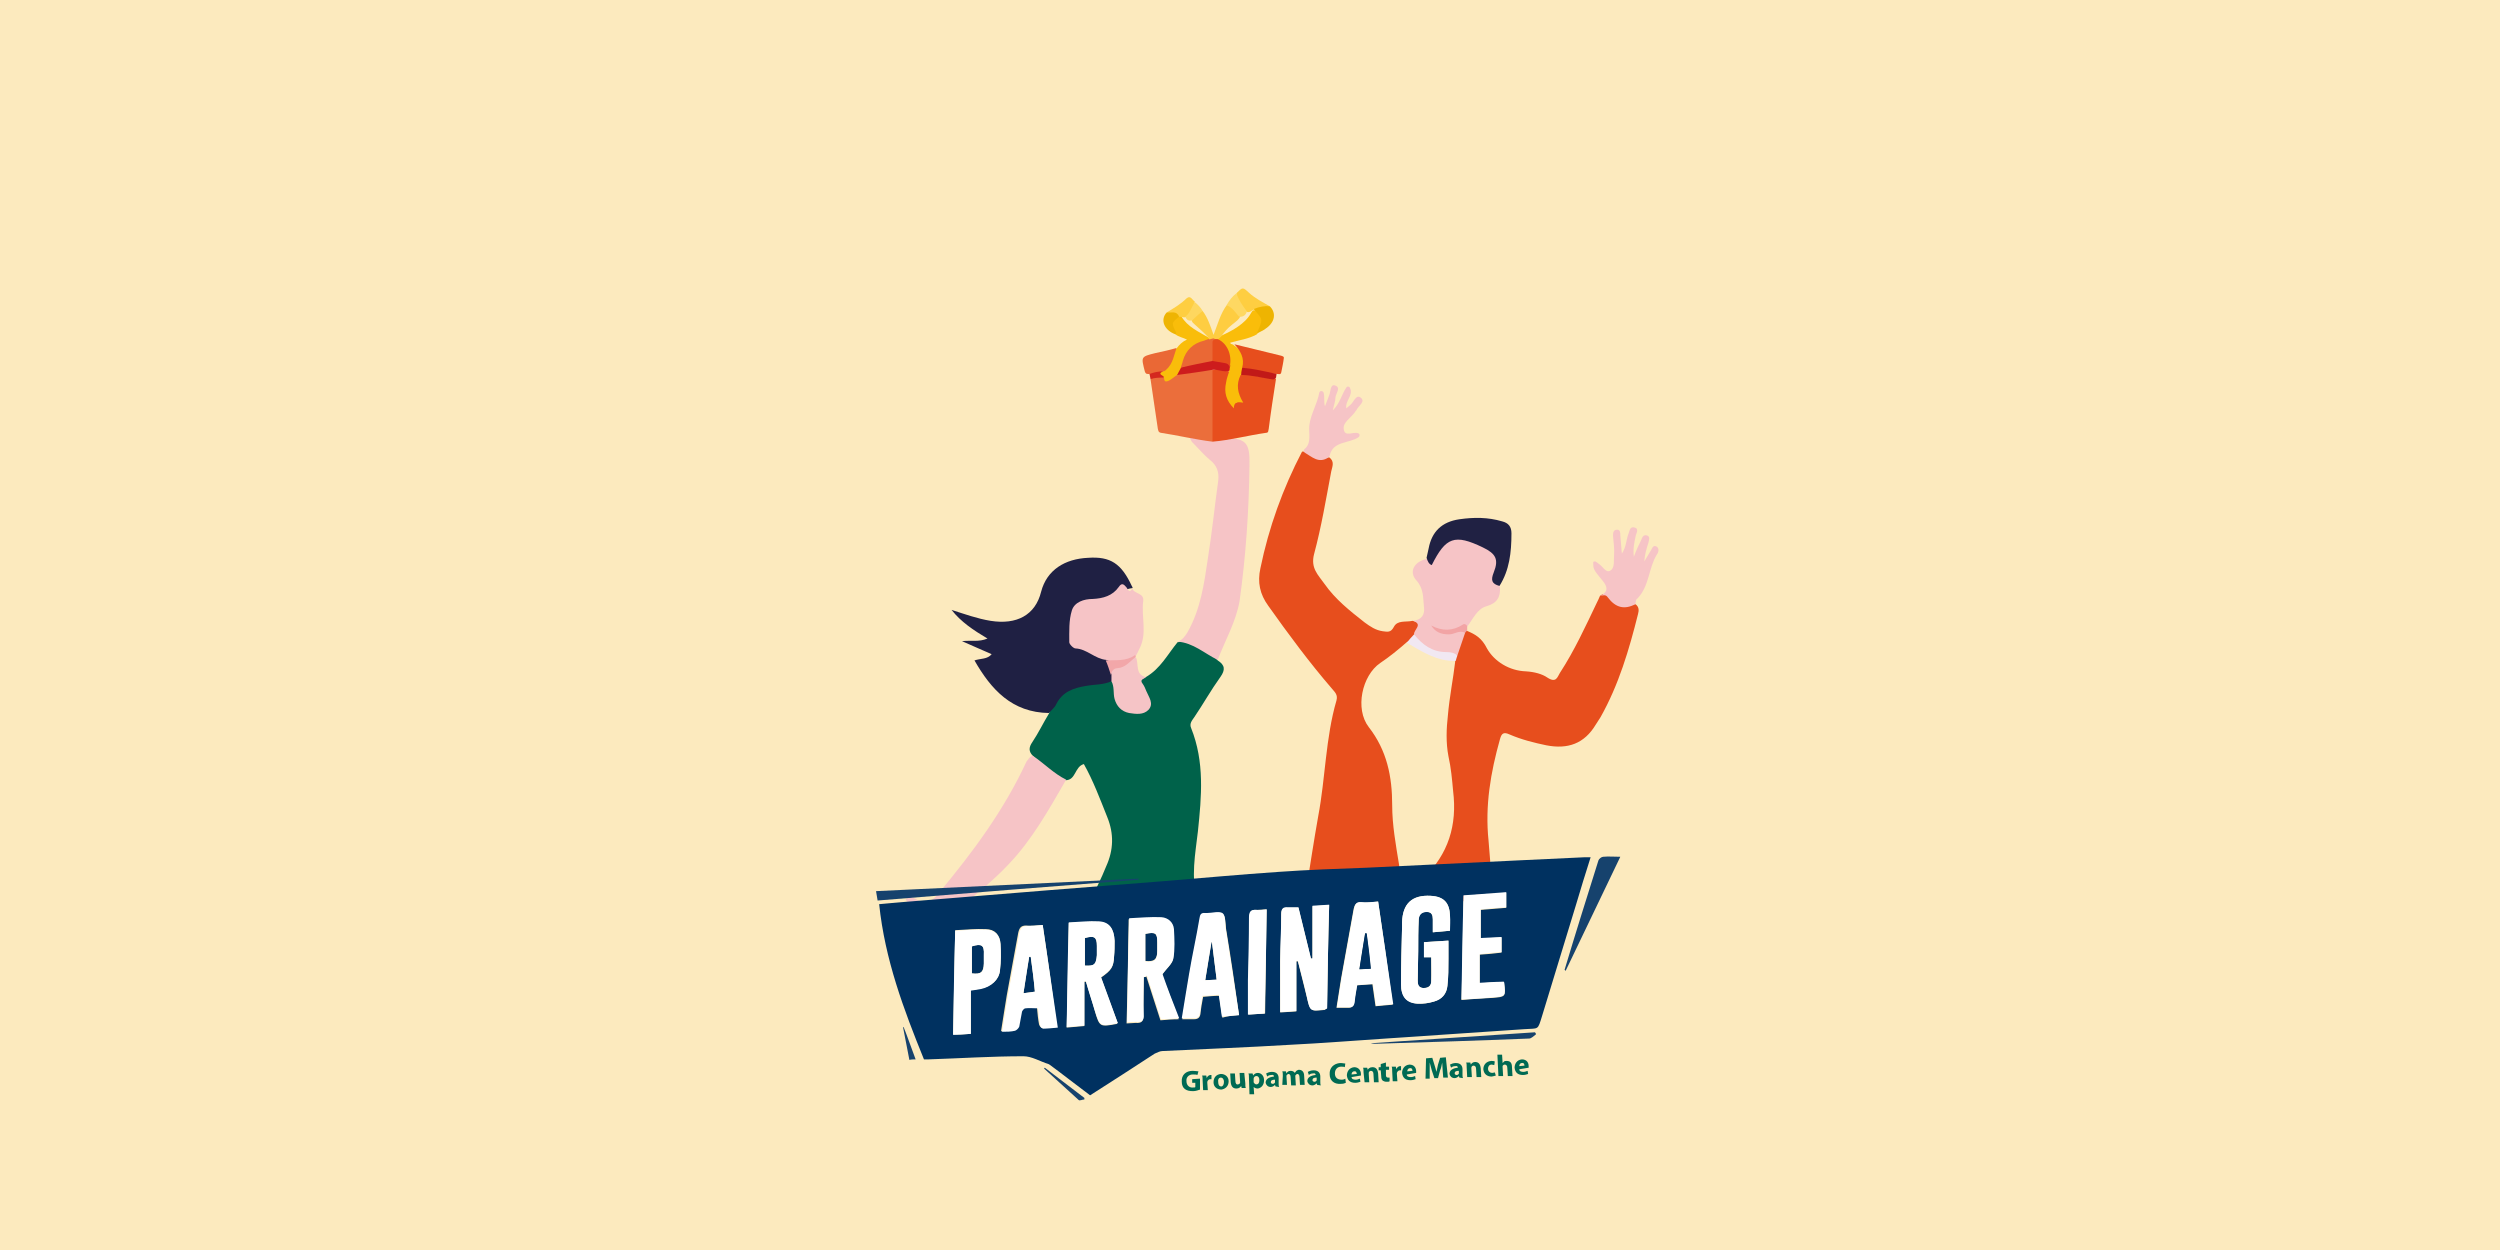
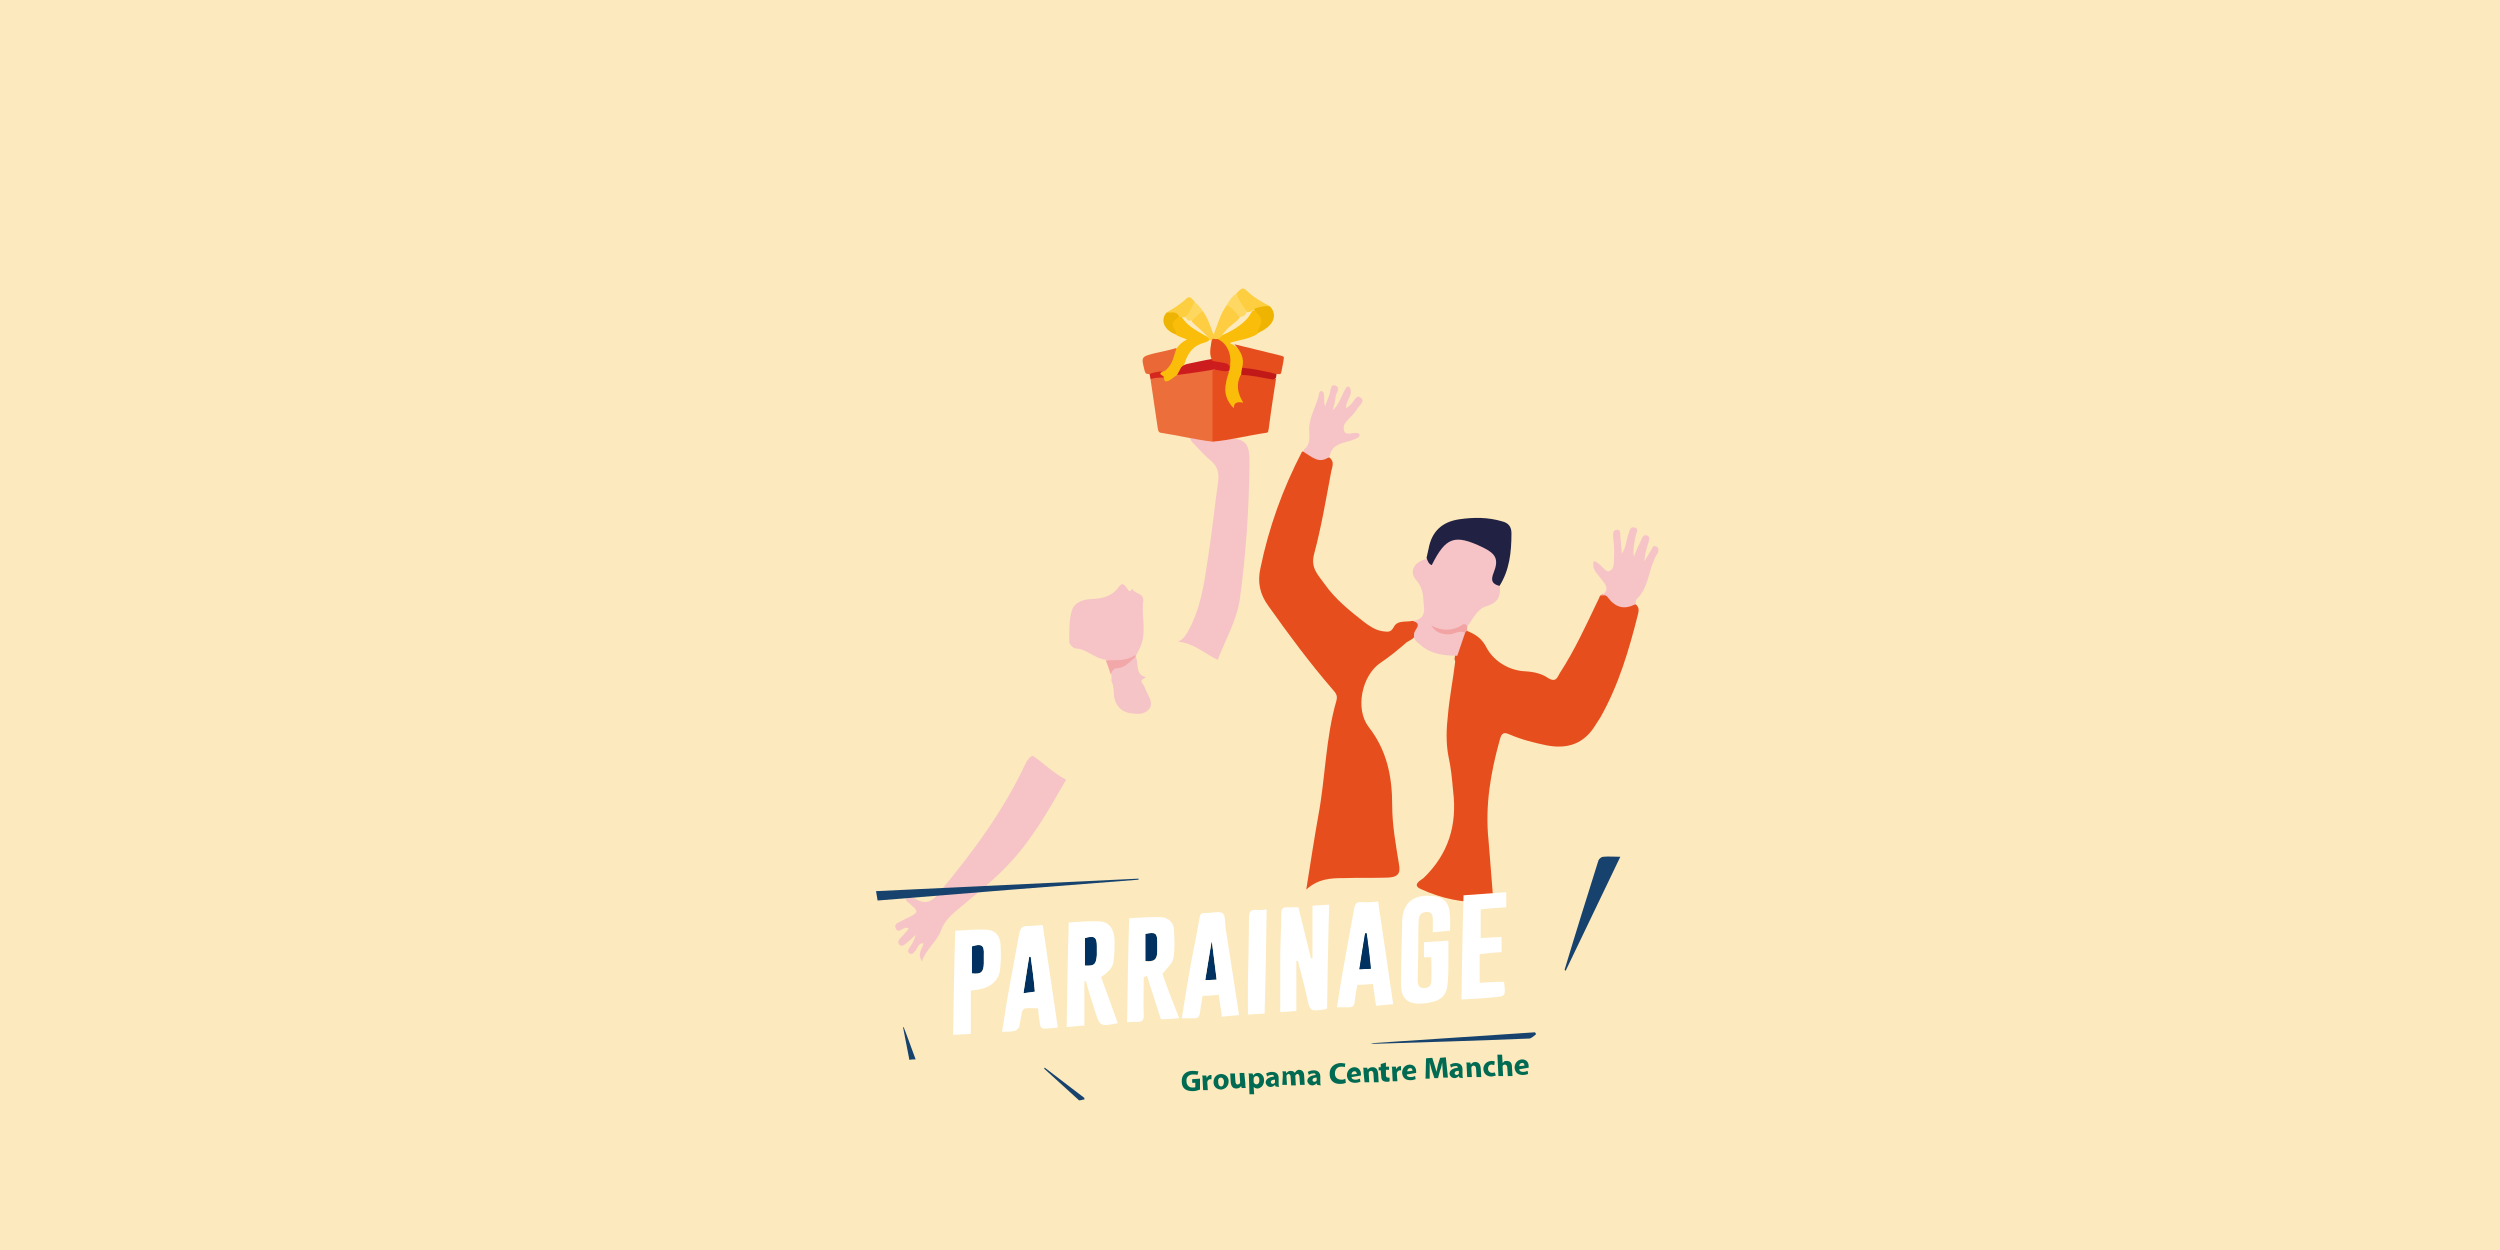
<svg xmlns="http://www.w3.org/2000/svg" xml:space="preserve" id="Calque_1" x="0" y="0" version="1.1" viewBox="0 0 480 240">
  <style>.st3{fill:#f6c4c6}.st6{fill:#e74e1d}.st14{fill:#ea6835}.st15{fill:#fece41}.st23{fill:#003160}.st24{fill:#16426d}.st25{fill:#fff}.st26{fill:#006a53}</style>
  <path d="M0 0h480v240H0z" style="fill:#fceabe" />
-   <path d="M198.3 145.1c-.8-.8-.8-1.6-.1-2.6 1.2-1.8 2.1-3.7 3.2-5.5 1-2.9 2.7-5.1 5.9-5.6 2-.3 4-.9 6.1-.7 1.1.7 1 1.8 1.2 2.9.2 1.5 1 2.6 2.6 2.8.9.2 1.9.2 2.6-.5.8-.8.1-1.7-.1-2.6-.3-1.1-2.1-2.4.3-3.3 2.8-1.6 4.2-4.4 6.1-6.7 3.3-.5 5.6 1.3 7.7 3.5 1.4.9 1.5 1.8.5 3.2-1.8 2.5-3.3 5.2-5 7.7-.4.6-1 1.2-.6 2.1 2.6 6.5 2 13.1 1.3 19.8-.5 4.4-1.4 8.8-.1 13.3.2.7.1 1-.7 1.1-5.5.8-11 1.6-16.5.1-3.2-.9-3.3-1.3-1.9-4.2.6-1.2 1.1-2.4 1.6-3.6 1.4-3.1 1.5-6.2.2-9.4-1.4-3.5-2.7-7-4.5-10.2-1.8.5-1.5 3.1-3.5 3.1-2.8-.6-4.6-2.6-6.3-4.7" style="fill:#00624a" />
-   <path d="M213.4 130.8c-1.5.7-3.3.6-4.9.9-2.4.4-4.5 1.1-5.7 3.5-.3.7-1 1.2-1.4 1.7-7.1-.1-11.1-4.5-14.3-10.1 1.2-.4 2.5-.2 3.3-1.2-1.8-.8-3.5-1.5-5.7-2.5 1.9-.2 3.2.2 4.9-.5-2.7-1.6-5.1-3.2-6.9-5.5 2.5.8 5 1.7 7.5 2.1 5 .8 8.6-1.1 9.7-5.6 1.1-4.2 4.6-6.3 9-6.5 4.3-.3 6.4 1.1 8.4 5.4.1.1.1.3.2.4-3.1.4-5.4 2.9-8.7 3-1.6 0-2.2 1.4-2.5 3.1-.7 3.3.2 5.4 3.7 6.2 1 .2 2 .8 2.9 1.4.8.8.9 1.9 1.1 3-.1.4-.2.9-.6 1.2" style="fill:#1f2043" />
  <path d="M233.8 126.7c-2.5-1.2-4.7-3.3-7.7-3.5.9-.3 1.4-1 1.9-1.8 2.5-4.4 3.2-9.3 3.9-14.1.8-5 1.3-10 2-15 .2-1.7-.3-3-1.6-4-1.1-.9-2.1-2.1-3.1-3.1-.7-.6-.9-1.4-.8-2.3 0-.4 0-.9.5-.9.2 0 .6.2.7.4.6 1.7 2.1 1.6 3.4 1.7h1.6c4.6 0 5.4.7 5.3 5.2-.1 8.8-.7 17.5-1.9 26.1-.7 4-2.8 7.6-4.2 11.3M198.3 145.1c2.2 1.5 4 3.4 6.4 4.6-3.3 5.7-6.5 11.5-11.1 16.3-3 3.2-6.5 5.9-9.8 8.7-1.3 1.1-2.5 2.2-3.1 3.9-.8 2.2-2.8 3.5-3.7 6-1-1.7.2-2.5.3-3.5-1 0-1.1.9-1.5 1.4-.3.3-.6.9-1.1.6-.7-.4-.2-.9.1-1.4.4-.6.8-1.3 1-2.2-.6.6-1.2 1.1-1.9 1.7-.4.3-.8.6-1.2.2-.4-.4-.2-.9.1-1.2.6-.6 1.1-1.2 1.7-1.9-.2-.1-.4-.2-.5-.2-.7 0-1.5 1.2-2 .2-.5-1.1.8-1.2 1.5-1.7.1-.1.3-.1.4-.2 2.7-1.3 2.6-1.3.4-3.2-.2-.1-.3-.3-.4-.5.7-.7 1.3-.4 1.9-.1 2 1.2 3.3.4 4.5-1.2 6.5-7.8 12.5-15.9 16.8-25.2.3-.3.5-.9 1.2-1.1M212.4 126.7c-2.2-.2-3.7-2.1-5.9-2.2-.4 0-1.2-.8-1.2-1.2 0-2-.1-4.2.5-6.1.5-1.6 2.3-2.2 4-2.2 2-.1 3.8-.6 5-2.3.6-.9 1-.5 1.5.1.2.2.5 1.3 1.1.2.4 1.1 2.3.8 2.1 2.4-.4 3 .8 6.2-.7 9.1-.2.5-.5 1-.7 1.4-1.7 1.7-3.6 1.8-5.7.8" class="st3" />
  <path d="M213.4 130.8v-1.3c-.4-1 .2-1.5 1-1.7 1.3-.3 2.4-1.2 3.7-1.6.6 1.3-.2 3.3 1.9 3.8-.3.4-1.3.4-.6 1.3.3.4.5.9.7 1.4.5 1.2 1.5 2.4.4 3.6-1 1-2.4.8-3.7.6-1.5-.3-2.4-1.3-2.8-2.7-.3-1.1 0-2.3-.6-3.4" style="fill:#f5c4c6" />
  <path d="M218 126.2c-1.1.8-1.9 2-3.5 2.1-.6 0-1.1.5-1.2 1.3-.3-.9-.6-1.9-1-2.8 1.9-.1 3.9.2 5.6-1 .2.1.2.2.1.4" style="fill:#f2a7a9" />
  <path d="M270.1 123.3c-1.6 1.4-3.3 2.8-5.1 4-3.5 2.4-4.9 8.8-2.2 12.3 3.5 4.5 4.5 9.5 4.5 15 0 3.8.7 7.6 1.3 11.3.4 2-.4 2.5-2.1 2.6-2.9.1-5.7 0-8.6.1-2.4 0-4.8.1-7.1 2.2.8-5 1.5-9.6 2.3-14.1 1.4-7.4 1.4-15 3.5-22.2.3-1.1-.3-1.6-.8-2.2-4.4-5.1-8.4-10.5-12.3-16-1.6-2.2-2.1-4.5-1.5-7.2 1.6-7.8 4.3-15.3 8-22.4 1.8 0 3.4 1.4 5.2 1.1 1.1.8.6 1.8.4 2.7-1 5.3-1.9 10.7-3.3 15.9-.7 2.7.8 4 2 5.7 2.1 3 4.9 5.2 7.7 7.4 1.1.8 2.1 1.5 3.5 1.7.9.1 1.5.3 2.1-.8.7-1.4 2.3-.9 3.6-1.2 2.2.4 1.1 1.6.6 2.7-.3.7-1 1-1.7 1.4M314 116c.7.5.7 1.2.5 1.9-1.7 6.8-3.7 13.6-7.2 19.8-.3.5-.6.9-.9 1.4-2.2 3.7-5.4 4.8-9.5 4-2.4-.5-4.8-1.1-7.1-2.1-1.1-.5-1.5-.2-1.8.9-1.8 6.4-2.9 12.8-2.2 19.5.3 3.3.5 6.6.8 10 .1 1.1-.2 1.8-1.4 1.8-4.3.2-8.5-.7-12.4-2.5-1.8-.8 0-1.7.5-2.1 4.8-4.6 6.5-10.2 5.7-16.7-.2-2.2-.4-4.5-.9-6.7-.5-2.6-.4-5.3-.1-7.9.3-3.5 1-6.9 1.4-10.3-.2-.4-.1-.8 0-1.2.4-1.4.8-2.8 1.5-4.1.2-.3.4-.5.7-.6 1.7.7 2.9 1.4 3.9 3.4 1.4 2.5 4.3 4.3 7.5 4.4 1.6.1 3.1.5 4.1 1.2 1.7 1.1 1.9-.1 2.4-.9 2.8-4.3 4.9-8.9 7.1-13.5.2-.4.4-.8.6-1.3.5-.4 1.1-.5 1.5-.1 1.4 1.7 3.4 1.7 5.3 1.7" class="st6" />
  <path d="M281.3 121.5c-.5 1.5-1 2.9-1.5 4.4-2.6 0-5.1-.3-7.1-2.1-.6-.5-1.4-1-1.2-2-.1-.9 1.8-1.9-.2-2.6 1.7-.2 2.3-1.2 2.1-2.7-.2-1.7 0-3.4-1.4-5-1.6-1.7-.5-3.7 2-4.2 1 .5 1.1-.2 1.4-.8 1.6-3 2.8-3.6 6.2-2.8 1.2.3 2.4.7 3.5 1.2 2.4 1.2 3.1 2.4 2.4 5-.3 1.1-.1 1.9.5 2.8.1 1.9-.5 3.1-2.6 3.7-1.8.5-2.6 2.5-3.7 3.9-3 1.4-3.6 1.5-5.9.7 1.4.8 2.8.5 4.3.2.4-.3 1.1-.7 1.2.3M314 116c-2.1 1.1-3.8.7-5.3-1.3-.4-.6-.9-.4-1.4-.3 1.5-.8 1.4-1.7.4-2.9-1.8-2.2-1.8-2.2-1.8-3.6.4-.3.7.1 1 .3.8.5 1.4 1.8 2.2 1.4 1-.5.7-1.9.8-3 .1-1.2-.1-2.5-.2-3.7 0-.5 0-1.2.8-1.2.6 0 .6.6.6 1.1.1 1.1.2 2.2.3 3.5.9-1.4.8-2.7 1.3-3.9.2-.6.3-1.4 1.2-1.1.7.2.4.9.2 1.4-.3 1.3-.6 2.7-.4 4.2.4-1.1.9-2.2 1.4-3.2.2-.5.4-1.1 1.1-.9.7.2.4.9.3 1.4-.4 1.2-.7 2.3-.8 3.6.4-.7.8-1.3 1.2-2 .3-.4.4-1.2 1.1-.9.6.3.5 1.1.1 1.6-1.6 2.6-1.4 6-3.7 8.4-.4.2-.3.7-.4 1.1" class="st3" />
  <path d="M287.9 112.5c-1.5-.4-1.7-1.1-1.1-2.6 1-2.5.4-3.6-2.1-4.8-5.4-2.6-7.1-2-9.8 3.4-.6-.2-.8-.8-1-1.4.1-.6.3-1.2.4-1.8.6-3.2 2.5-5.1 5.9-5.6 2.8-.4 5.5-.4 8.2.4 1.2.3 1.8 1 1.8 2.3 0 3.7-.4 7.1-2.3 10.1" style="fill:#202143" />
  <path d="M255.1 87.8c-1.9 1.3-3.2-.1-4.6-.9-.2-.1-.3-.5 0-.7 1.4-1.2.7-3.1.9-4.6.3-2.2 1.5-4 1.9-6.2.1-.4.6-.4.8-.1.3.9 0 1.8.3 2.7.3-.7.5-1.4.8-2.1.3-.7.2-2.2 1.1-1.9 1.3.4.1 1.6.1 2.4 0 .7-.3 1.3-.5 2.4 1.4-1.4 1.7-3.1 2.6-4.4.2-.3.6-.2.7.1.7 1.4-1 2.5-.7 3.9.3-.3.5-.4.7-.6.7-.5 1.1-2.1 2-1.5 1.1.8-.4 1.6-.8 2.5-.1.1-.2.2-.3.4-.8 1.1-2.3 1.9-2.1 3.2.2 1.6 1.8.4 2.8.8.3.1.3.5.1.7-1.8 1.3-5 .7-5.6 3.6-.1.1-.1.2-.2.3" class="st3" />
-   <path d="M271.5 121.8c1.6 2 3.5 3.4 6.2 3.4.7 0 1.6.1 2.1.7-.1.3-.2.6-.3 1-3.6.1-6.5-1.8-9.4-3.5.5-.6.9-1.1 1.4-1.6" style="fill:#f1e8f2" />
  <path d="M281.3 121.5c-1.1-.6-2 .3-3.1.3-1.5 0-2.6-.4-3.4-1.7 2.1 1.1 4.1 1.1 6.1-.2.3-.2.6 0 .8.3v.9c-.2.1-.3.3-.4.4" style="fill:#f2a4a5" />
  <path d="M232.8 84.8c-3.3-.4-6.6-1.2-9.9-1.7-.5-.1-.5-.4-.6-.8-.5-3.2-.9-6.3-1.4-9.5.7-.8 1.6-.6 2.4-.4.6.5 1.1.5 1.7 0 .3-.3.7-.5 1.1-.7 1.9-.4 3.8-.6 5.8-.9.4-.1.8-.1 1.1.4.3.5.2 1.1.2 1.7v10c0 .6.1 1.3-.4 1.9" style="fill:#eb6e3b" />
  <path d="M232.8 84.8V71.1c1.1-.5 2.1 0 3.2.2.4.7 0 1.3-.2 1.9-.3 1.4-.3 2.7.4 3.9.1.2.3.9.7.4.3-.4 1.4-.1.9-1.2-.6-1.2-.5-2.4-.1-3.7.1-.3.3-.6.6-.7 1-.2 2 .1 3 .3 1.2.2 2.5.4 3.7.5-.5 3.2-1 6.4-1.4 9.6-.1.3 0 .8-.5.8-3.5.5-6.8 1.4-10.3 1.7" class="st6" />
  <path d="M238.2 72c-.9 1.8-.6 3.5.5 5.3-.9-.1-1.8-.3-1.8 1.1-1.5-1.5-1.9-3.1-1.5-4.9.1-.8.4-1.5.6-2.2-.1-.1-.2-.3-.1-.5.4-2.2-.1-4.2-2.1-5.5-.1-.4.2-.5.4-.7 1.2-.6 2.4-1.1 3.5-1.9 1-.7 1.9-1.5 2.5-2.6.2-.3.3-.6.7-.5 2.1 1.2 2.2 2.4.4 4.6-1.6.9-3.4 1.1-5.1 1.6.1.4.5.2.7.5 1.7 1.1 2.3 2.4 1.8 4.5 0 .3-.1.8-.5 1.2" style="fill:#fabd0a" />
  <path d="M226 72c-.5.3-1 .8-1.6 1.1-.7.3-.9.1-.9-.6-1.3-.6-1.3-.6-.3-1.4.9-.5 1.5-1.3 1.8-2.3.2-.7.4-1.4.9-1.9.5-.7 1.1-1.3 2-1.7-.8-.4-1.6-.5-2.2-1-1.2-1.9-1-2.6.7-3.5h.4c1.2 2.1 3.4 3 5.4 4.2v.3c-.2.4-.7.5-1 .6-2 .5-3.1 1.9-3.7 3.8-.1.3-.2.7-.4 1-.4.5-.6 1.1-1.1 1.4" style="fill:#f9bd0a" />
  <path d="M238.5 70.6c.5-1.8-.3-3.2-1.5-4.5 3 .7 6 1.5 9 2.2.2.1.5.1.5.4-.1.9-.3 1.8-.5 2.8-.1.5-.5.3-.8.3-2.4 0-4.6-.4-6.7-1.2" class="st6" />
  <path d="M232.1 65.1v-.2c-.8-.9-1.7-1.7-2.6-2.5-.3-.3-.7-.5-.7-1 .6-.7 1.1-1.6 2.1-1.7 1 1.3 1.5 2.9 2.1 4.6.8-2 1.3-4.1 2.6-5.8.7-.4 1 .2 1.3.5.5.5 1.1.9 1.3 1.6-.3.8-1 1.2-1.6 1.7-.9.7-1.6 1.5-2.2 2.4-.2.1-.3.3-.5.4-.1.2-.3.2-.4.2-.6-.1-1.1.2-1.4-.2" style="fill:#fecd41" />
  <path d="M225.9 66.8c-.5 1.4-.7 3-1.9 4.1-.2.2-.4.4-.7.4-.8.2-1.6.9-2.6.5-.4 0-.7.1-.9-.5-.7-2.8-.8-2.8 2-3.5 1.4-.3 2.8-.6 4.1-1" class="st14" />
  <path d="M237.4 56.3c1.2-1.2 1.2-1.2 2.4-.1 1.2 1.1 2.6 1.8 4 2.6-.9.5-1.9.5-2.8.6-.6 0-.9.7-1.6.5-1.1-.9-2-2-2-3.6" class="st15" />
  <path d="M240.8 59.3c1-.4 2-.6 3-.5 1.3 1.3 1 3.1-.8 4.3-.5.4-1.1.6-1.6.9v-.2c1.1-2.5 1.1-2.5-.6-4.3z" style="fill:#eeb401" />
  <path d="M238.5 70.6c2.2.2 4.4.7 6.6 1.2 0 .2-.1.5-.1.7-.3.4-.5.4-1 .3-1.9-.3-3.8-.8-5.7-.8 0-.5.1-.9.2-1.4" style="fill:#c11918" />
  <path d="M226.6 60.8h-.2c-.8-.4-1.7-.2-2.4-.8 1.3-.8 2.7-1.6 3.8-2.7.8-.7 1.1.3 1.6.6-.1 1.2-.7 2.1-1.6 2.9-.4.3-.8 0-1.2 0" class="st15" />
  <path d="M224 60c.9.1 1.9-.4 2.4.8-1.5 1.2-1.5 1.2-.6 3 .1.2 0 .3-.1.4-2.2-.8-3-2.8-1.7-4.2" style="fill:#eeb403" />
  <path d="M237.4 56.3c.4 1.3 1.2 2.4 2 3.5-.2.7-.7 1.1-1.5 1-.7-.8-1.3-1.8-2.4-2.2.5-.9 1.1-1.7 1.9-2.3" style="fill:#fed862" />
  <path d="M227.6 60.8c.9-.7 1.2-1.9 1.8-2.8.6.5 1.1 1 1.5 1.7-.7.6-1.4 1.2-2 1.8-.7.2-1.1-.1-1.3-.7" style="fill:#fed75f" />
  <path d="M220.7 71.8c.8-.3 1.7-.5 2.6-.5-1.3.6.3.8.2 1.2-.9 0-1.8 0-2.6.3-.1-.4-.1-.7-.2-1" style="fill:#d4281f" />
  <path d="M226 72c.3-.5.5-1 .8-1.5.4-.4.9-.6 1.5-.7 1.6-.3 3.1-.7 4.6-.9.8 0 1.5.2 2.3.4.8.2 1.2.6.9 1.4 0 .2 0 .3-.1.5-1.1.3-2.1-.3-3.2-.2-2.3.4-4.6.7-6.8 1" style="fill:#cd1c1d" />
  <path d="M236 70.8c.1-.7-.2-1-.9-1.1-.8-.1-1.6-.3-2.3-.4-.7-1.2-.4-2.4-.2-3.7 0-.3.2-.7.7-.5h.5c2 .9 2.9 3.4 2.2 5.7" class="st6" />
-   <path d="M233.3 65.2c-.6.1-.5.5-.5.9v3.2c-2 .4-4.1.8-6.1 1.3.1-.4.3-.8.4-1.3.6-2.1 2-3.4 4.1-3.9.3-.1.5-.2.8-.3.5.2.9-.4 1.3.1" class="st14" />
-   <path d="M209.3 210.3c-2.7-2-5.2-4-7.8-5.9-.1 0-.1-.1-.2-.1-1.6-.5-3.2-1.5-4.8-1.5-6.1 0-12.1.4-18.2.6h-.9c-3.9-9.6-7.5-19.2-8.6-29.8 1.4-.1 3-.3 4.5-.4 9.4-.8 18.9-1.5 28.3-2.3 7.2-.6 14.4-1.1 21.6-1.7 7.4-.6 14.9-1.3 22.3-1.8 5.6-.4 11.3-.6 16.9-.8 9.7-.5 19.4-.9 29-1.4 4.2-.2 8.5-.4 12.7-.6h1.3c-1 3.1-1.9 6.1-2.8 9.1-2.2 7.1-4.3 14.2-6.5 21.3-.9 2.9-.6 2.4-3.4 2.6-8.9.6-17.7 1.2-26.6 1.8-6.1.4-12.3.9-18.4 1.2-8.2.5-16.4.8-24.5 1.2-.5 0-1 .3-1.5.5-4.1 2.7-8.2 5.3-12.4 8m45.5-16.7c.1-6.5.2-13.1.4-19.8-1.1.1-2 .1-3.2.2v10.1h-.3c-.8-3.3-1.6-6.6-2.4-9.8h-2c-1-.1-1.3.3-1.3 1.3 0 3-.1 5.9-.2 8.9v9.9c.9-.1 1.9-.1 3.1-.2v-9.6h.3c.6 2.3 1.1 4.5 1.7 6.8.7 2.8.6 2.8 3.5 2.5.1-.2.2-.2.4-.3m-35.2-6c.2 0 .3 0 .5-.1l2.7 8.4c1.2-.1 2.3-.2 3.5-.2-1.1-3-2.2-6-3.2-8.5.8-1.2 1.9-2 2.1-3 .3-1.8.2-3.7.1-5.6-.1-1.3-1.1-2.3-2.4-2.3-2-.1-4.1.1-6.2.2-.1 6.8-.2 13.3-.4 20 .7 0 1.2-.1 1.7-.1 1.2.1 1.6-.3 1.5-1.5 0-2.5.1-4.9.1-7.3m-5 8.8c-1.1-2.9-2.2-5.9-3.2-8.7 2-1.4 2.4-2 2.5-4 .1-1 .1-2 .1-3-.1-2.3-1-3.6-3-3.7-1.9-.1-3.8.1-5.8.2-.1 6.8-.2 13.4-.4 20.1 1.2-.1 2.2-.2 3.4-.3v-8.5h.3c.6 1.9 1.2 3.7 1.7 5.6.9 3.1 1 3.1 4.2 2.5zm63.8-17.7v-2.9c-.1-2.5-1.2-3.6-3.7-3.8-3.6-.2-5.4 1.5-5.5 5.1v.8c-.1 3.7-.2 7.4-.2 11.1 0 2.3 1.1 3.6 3.2 3.7 1 .1 2.1-.1 3.1-.4 1.5-.4 2.5-1.5 2.6-3 .2-1.7.2-3.4.2-5.2v-3.5c-1.6.1-3.1.2-4.7.3v2.9h1.4v4.6c0 1-.7 1.3-1.6 1.3-1-.1-1-.8-1-1.5 0-1.9.1-3.8.1-5.6 0-2 0-4.1.1-6.1 0-1 .6-1.5 1.6-1.4.9 0 1.1.7 1.1 1.4v2.5c1.2-.1 2.2-.2 3.3-.3m-13.8-5.6c-1.2.1-2.3.3-3.3.2-1 0-1.2.4-1.4 1.2-.8 4.4-1.6 8.8-2.4 13.3l-.9 5.7h2.3c.7 0 1-.3 1.1-1 .1-1.1.4-2.2.5-3.3 1-.1 2-.2 3-.2l.6 4.2c1.1-.1 2.1-.2 3.3-.3-.9-6.7-1.8-13.2-2.8-19.8m-26.7 21.8c-.8-5.7-1.6-11.2-2.5-16.6-.1-1-.1-2.4-.6-2.8-.7-.5-2-.1-3 0h-.3c-.8-.1-1 .3-1.1 1-.6 3.6-1.4 7.1-2 10.7-.5 2.8-.9 5.7-1.4 8.5h2.2c.8 0 1.2-.3 1.3-1.1.1-1.1.3-2.1.5-3.2 1.1-.1 2-.2 3.1-.2.2 1.4.4 2.7.6 4.2.9-.3 2-.4 3.2-.5m-37.7-17.3c-1.2.1-2.2.2-3.2.1-1 0-1.3.5-1.5 1.4-.7 4-1.5 8-2.2 12-.4 2.3-.7 4.5-1.1 6.9 1-.1 1.8-.1 2.5-.2.3-.1.7-.5.8-.8.2-.9.3-1.8.5-2.7.1-.3.5-.7.7-.8.8-.1 1.6 0 2.4 0 .1 1.1.2 2.2.4 3.2.1.3.4.7.6.7.9 0 1.7-.1 2.8-.2-.8-6.5-1.7-13-2.7-19.6m-13.8 20.9v-8.4c.7-.1 1.3-.2 1.9-.3 2-.4 3.6-1.7 3.7-3.6.2-1.6.2-3.3.1-5-.1-1.7-1.1-2.8-2.8-2.8-1.9-.1-3.8.1-5.9.2-.1 6.7-.3 13.3-.4 20 1.2.1 2.1 0 3.4-.1m102.3-10c-1.6.1-3.1.2-4.6.3v-5.5c1.5-.1 2.8-.2 4.2-.4V180c-1.4.1-2.7.1-4 .2v-5.5c1.7-.1 3.3-.3 4.9-.4v-2.9c-2.7.2-5.4.4-8.2.6-.1 6.7-.2 13.3-.4 20 2.1-.2 4-.3 5.9-.4 2.6-.2 2.6-.2 2.3-2.8 0-.2 0-.2-.1-.3m-45.5-13.9c-.8 0-1.3.1-1.9.1-1.1-.1-1.4.4-1.4 1.5 0 4-.1 8-.2 12v6.6c1.1-.1 2.1-.1 3.2-.2z" class="st23" />
  <path d="M168.5 172.9c-.1-.6-.2-1.1-.3-1.8 16.9-.8 33.7-1.6 50.4-2.4v.2c-16.6 1.3-33.3 2.6-50.1 4M300.4 186.2c2.1-7 4.3-14 6.5-21 .1-.3.6-.7.9-.7 1-.1 2.1 0 3.3 0l-10.5 21.9zM294.9 198.6c-.4.3-.9.8-1.3.8-9.8.4-19.5.7-29.3 1-.4 0-.8 0-1.1-.1l31.5-2.1c.1.1.2.2.2.4M200.6 205c2.5 1.9 5 3.8 7.6 5.8v.3c-.4 0-.9.3-1.1.1l-6.6-6c-.1 0 0-.1.1-.2M173.5 197.2c.8 2 1.5 4.1 2.3 6.2-.4 0-.8 0-1.2.1-.4-2.1-.8-4.1-1.2-6.2 0-.1 0-.1.1-.1" class="st24" />
  <path d="M219.9 179.3c2-.4 2.3-.1 2.3 1.6v1.6c0 1.7-.6 2.2-2.3 2zM208.3 185.4v-5.3c1.8-.5 2.3-.2 2.3 1.5v1.8c-.1 1.8-.4 2.1-2.3 2M262.4 179.2c.3 2.2.6 4.4.8 6.8-.8 0-1.4.1-2.2.1.4-2.4.7-4.6 1.1-6.9zM232.7 180.9c.3 2.3.6 4.7.9 7.2-.8 0-1.5.1-2.2.1.4-2.5.8-4.9 1.2-7.3zM197.9 183.7c.3 2.2.6 4.4.8 6.7-.7.1-1.3.2-2.2.3.4-2.5.7-4.8 1.1-7zM186.6 186.9v-5.2c1.9-.6 2.4-.2 2.3 1.6v1.7c-.1 1.7-.6 2.1-2.3 1.9" class="st23" />
  <path d="M254.8 193.6c-.2.1-.3.2-.4.2-2.9.4-2.9.4-3.5-2.5-.5-2.3-1.1-4.5-1.7-6.8h-.3v9.6c-1.2.1-2.2.2-3.1.2v-9.9c0-3 .2-5.9.2-8.9 0-1 .3-1.4 1.3-1.3h2c.8 3.2 1.6 6.5 2.4 9.8h.3v-10.1c1.1-.1 2.1-.1 3.2-.2-.2 6.8-.3 13.4-.4 19.9M219.6 187.6c0 2.4-.1 4.8 0 7.1.1 1.3-.4 1.6-1.5 1.5-.5 0-1.1 0-1.7.1.1-6.7.2-13.2.4-20 2.1-.1 4.2-.3 6.2-.2 1.3.1 2.3 1 2.4 2.3.1 1.9.2 3.8-.1 5.6-.2 1-1.3 1.9-2.1 3 .9 2.6 2 5.5 3.2 8.5-1.3.1-2.4.2-3.5.2l-2.7-8.4c-.3.3-.5.3-.6.3m.3-8.3v5.3c1.8.2 2.3-.3 2.3-2V181c0-1.9-.3-2.1-2.3-1.7M214.6 196.4c-.1.1-.2.1-.2.1-3.2.6-3.2.6-4.2-2.5-.6-1.9-1.2-3.7-1.7-5.6h-.3v8.5c-1.2.1-2.2.2-3.4.3.1-6.7.2-13.3.4-20.1 2-.1 3.9-.3 5.8-.2 2 .1 2.9 1.4 3 3.7 0 1 0 2-.1 3-.1 2-.5 2.6-2.5 4 1.1 2.9 2.1 5.8 3.2 8.8m-6.3-11c1.8.1 2.1-.2 2.3-2v-1.8c0-1.7-.5-2-2.3-1.5zM278.4 178.7c-1.1.1-2.1.2-3.3.3v-2.5c0-.8-.2-1.4-1.1-1.4-1 0-1.5.5-1.6 1.4-.1 2-.1 4.1-.1 6.1 0 1.9-.1 3.8-.1 5.6 0 .7.1 1.4 1 1.5.9.1 1.6-.3 1.6-1.3.1-1.5 0-3.1 0-4.6h-1.4v-2.9c1.6-.1 3.1-.2 4.7-.3v3.5c0 1.7 0 3.5-.2 5.2-.2 1.6-1.1 2.6-2.6 3-1 .3-2 .4-3.1.4-2.2-.1-3.2-1.3-3.2-3.7 0-3.7.1-7.4.2-11.1v-.8c.1-3.6 1.9-5.3 5.5-5.1 2.5.1 3.6 1.3 3.7 3.8.1 1 0 1.9 0 2.9M264.6 173.1c1 6.6 1.9 13.1 2.9 19.7-1.2.1-2.2.2-3.3.3-.2-1.4-.4-2.7-.6-4.2-1 .1-2 .2-3 .2-.2 1.1-.4 2.2-.5 3.3-.1.7-.4 1-1.1 1h-2.3l.9-5.7c.8-4.4 1.6-8.8 2.4-13.3.2-.8.4-1.3 1.4-1.2 1 .1 2 0 3.2-.1m-2.2 6.1h-.3c-.4 2.2-.7 4.5-1.1 6.9.8 0 1.4-.1 2.2-.1-.3-2.4-.5-4.6-.8-6.8M237.9 194.9c-1.2.1-2.2.2-3.3.3-.2-1.4-.4-2.7-.6-4.2-1 .1-2 .2-3.1.2-.2 1.1-.4 2.2-.5 3.2-.1.8-.4 1.2-1.3 1.1h-2.2c.5-2.9.9-5.7 1.4-8.5.6-3.6 1.4-7.1 2-10.7.1-.7.3-1.1 1.1-1h.3c1 0 2.3-.4 3 0 .6.4.5 1.8.6 2.8.9 5.6 1.7 11.1 2.6 16.8m-5.2-14h-.1c-.4 2.4-.8 4.7-1.2 7.3.8 0 1.5-.1 2.2-.1-.3-2.5-.6-4.9-.9-7.2M200.2 177.6c1 6.6 1.9 13.1 2.9 19.7-1.1.1-2 .2-2.8.2-.2 0-.6-.4-.6-.7-.2-1.1-.3-2.1-.4-3.2-.9 0-1.7-.1-2.4 0-.3 0-.7.5-.7.8-.2.9-.3 1.8-.5 2.7-.1.3-.5.7-.8.8-.8.2-1.6.2-2.5.2.4-2.4.7-4.7 1.1-6.9.7-4 1.5-8 2.2-12 .2-.9.5-1.4 1.5-1.4.8 0 1.8-.1 3-.2m-2.3 6.1h-.3c-.4 2.3-.7 4.6-1.1 7 .9-.1 1.5-.2 2.2-.3-.2-2.3-.5-4.5-.8-6.7M186.4 198.5c-1.2.1-2.2.1-3.4.2.1-6.7.2-13.3.4-20 2-.1 4-.3 5.9-.2 1.7 0 2.7 1.1 2.8 2.8.1 1.6.1 3.3-.1 5-.2 1.8-1.7 3.2-3.7 3.6-.6.1-1.1.2-1.9.3zm.2-11.6c1.8.2 2.3-.2 2.3-1.9v-1.7c.1-1.8-.4-2.2-2.3-1.6zM288.7 188.5c.1.1.1.2.1.2.3 2.6.3 2.6-2.3 2.8-1.9.2-3.8.3-5.9.4.1-6.7.2-13.3.4-20 2.8-.2 5.4-.4 8.2-.6v2.9c-1.7.1-3.2.2-4.9.4v5.5c1.4-.1 2.7-.1 4-.2v2.9c-1.4.1-2.7.2-4.2.4v5.5c1.5-.1 3.1-.2 4.6-.2M243.2 174.6c-.1 6.7-.2 13.3-.4 20-1.1.1-2.1.1-3.2.2v-6.6c.1-4 .2-8 .2-12 0-1.1.3-1.6 1.4-1.5.7.1 1.3 0 2-.1" class="st25" />
  <path d="M262.4 179.2c.3 2.2.6 4.4.8 6.8-.8 0-1.4.1-2.2.1.4-2.4.7-4.6 1.1-6.9z" class="st23" />
  <path d="M230.4 209.2c-.3.1-.8.3-1.3.3-.7 0-1.2-.1-1.6-.4-.4-.3-.6-.8-.6-1.4-.1-1.3.8-2.1 2.1-2.1.5 0 .9.1 1.1.1l-.2.7c-.2-.1-.5-.1-.9-.1-.7 0-1.3.5-1.2 1.3 0 .8.6 1.3 1.3 1.2.2 0 .4 0 .4-.1v-.8h-.6v-.7l1.5-.1zM230.9 207.4c0-.4 0-.7-.1-.9h.8l.1.5c.1-.4.5-.6.7-.6h.2v.8h-.2c-.3 0-.5.2-.6.5v.2l.1 1.4h-.9zM235.9 207.6c0 1-.7 1.5-1.4 1.6-.8 0-1.5-.5-1.5-1.4 0-.9.5-1.5 1.4-1.6.9 0 1.5.6 1.5 1.4m-2 .2c0 .5.2.8.6.8.3 0 .5-.4.5-.9 0-.4-.2-.8-.6-.8-.4 0-.6.4-.5.9M239.1 208c0 .4 0 .7.1.9h-.8l-.1-.4c-.1.2-.4.5-.9.5-.6 0-1-.3-1.1-1.2l-.1-1.7h.9l.1 1.5c0 .4.2.7.5.6.2 0 .4-.2.4-.3v-.2l-.1-1.7h.9zM239.8 207c0-.4 0-.7-.1-.9h.8l.1.4c.2-.3.5-.5.9-.5.6 0 1.2.5 1.2 1.4 0 1-.6 1.5-1.2 1.6-.3 0-.6-.1-.8-.3l.1 1.4h-.9zm.9.6v.2c.1.2.3.4.5.4.4 0 .6-.3.6-.8s-.2-.8-.6-.8c-.2 0-.5.2-.5.5v.2zM244.9 208.6l-.1-.3c-.2.2-.5.4-.8.4-.6 0-.9-.4-1-.8 0-.7.6-1.1 1.6-1.2 0-.2-.1-.4-.5-.3-.3 0-.6.1-.8.3l-.2-.6c.2-.1.6-.3 1.1-.3.9 0 1.3.5 1.3 1.2v1c0 .3 0 .5.1.7zm-.1-1.3c-.5 0-.8.1-.8.5 0 .2.2.3.4.3s.4-.2.4-.3v-.2zM246.3 206.6c0-.4 0-.7-.1-.9h.7l.1.4c.1-.2.3-.5.8-.5.4 0 .7.2.8.4.1-.1.2-.3.3-.4.2-.1.3-.2.5-.2.5 0 1 .3 1 1.2l.1 1.7h-.9l-.1-1.5c0-.4-.2-.6-.4-.6s-.3.2-.4.3v.2l.1 1.7h-.9l-.1-1.6c0-.4-.2-.6-.4-.6s-.3.2-.4.3v.2l.1 1.6h-.9zM252.9 208.3l-.1-.3c-.2.2-.5.4-.8.4-.6 0-.9-.4-1-.8 0-.7.6-1.1 1.6-1.2 0-.2-.1-.4-.5-.3-.3 0-.6.1-.8.3l-.2-.6c.2-.1.6-.3 1.1-.3.9 0 1.3.5 1.3 1.2v1c0 .3 0 .5.1.7zm-.1-1.4c-.5 0-.8.1-.8.5 0 .2.2.3.4.3s.4-.2.4-.3v-.2zM258.4 207.9c-.2.1-.5.2-1 .2-1.3.1-2.1-.7-2.1-1.8-.1-1.3.8-2.1 2-2.2.5 0 .8.1 1 .1l-.1.7c-.2-.1-.4-.1-.7-.1-.7 0-1.2.5-1.2 1.3s.5 1.2 1.3 1.2c.3 0 .6-.1.7-.2zM259.5 206.8c0 .4.4.5.8.5.3 0 .5-.1.8-.2l.1.6c-.3.1-.6.2-1 .2-1 0-1.5-.5-1.6-1.4 0-.7.4-1.5 1.4-1.6.9 0 1.3.7 1.3 1.3v.3zm1-.6c0-.2-.1-.6-.5-.5-.4 0-.5.4-.5.6zM261.8 205.9c0-.4 0-.7-.1-.9h.8l.1.4c.1-.2.4-.5.9-.5.6 0 1 .3 1.1 1.2l.1 1.7h-.9l-.1-1.6c0-.4-.2-.6-.5-.6-.2 0-.4.2-.4.4v.2l.1 1.6h-.9zM266.1 204v.8h.6v.6h-.6v1c0 .3.1.5.4.5h.3v.7c-.1.1-.3.1-.6.1s-.5-.1-.7-.2c-.2-.2-.3-.4-.3-.8l-.1-1.2h-.4v-.6h.4v-.6zM267.3 205.7c0-.4 0-.7-.1-.9h.8l.1.5c.1-.4.5-.6.7-.6h.2v.8h-.2c-.3 0-.5.2-.6.5v.2l.1 1.4h-.9zM270.1 206.3c0 .4.4.5.8.5.3 0 .5-.1.8-.2l.1.6c-.3.1-.6.2-1 .2-1 0-1.5-.5-1.6-1.4 0-.7.4-1.5 1.4-1.6.9 0 1.3.6 1.3 1.3v.3zm1.1-.7c0-.2-.1-.6-.5-.5-.4 0-.5.4-.5.6zM277 205.6c0-.5-.1-1-.1-1.6-.1.5-.2 1.1-.4 1.5l-.4 1.5h-.7l-.5-1.5c-.1-.5-.3-1-.4-1.5v3.1h-.8l.1-3.9 1.2-.1.4 1.3c.1.4.3.9.4 1.4.1-.5.2-1 .3-1.4l.4-1.3 1.1-.1.4 3.9h-.9zM280.2 206.9l-.1-.3c-.2.2-.5.4-.8.4-.6 0-.9-.4-1-.8 0-.7.6-1.1 1.6-1.2 0-.2-.1-.4-.5-.3-.3 0-.6.1-.8.3l-.2-.6c.2-.1.6-.3 1.1-.3.9 0 1.3.5 1.3 1.2v1c0 .3 0 .5.1.7zm-.1-1.3c-.5 0-.8.1-.8.5 0 .2.2.3.4.3s.4-.2.4-.3v-.2zM281.6 204.9c0-.4 0-.7-.1-.9h.8l.1.4c.1-.2.4-.5.8-.5.6 0 1 .3 1.1 1.2l.1 1.7h-.9l-.1-1.6c0-.4-.2-.6-.5-.6-.2 0-.4.2-.4.4v.2l.1 1.6h-.9zM287.2 206.5c-.2.1-.4.1-.8.2-.9 0-1.5-.5-1.6-1.4 0-.8.5-1.5 1.5-1.6.2 0 .5 0 .7.1l-.1.7c-.1 0-.3-.1-.5-.1-.5 0-.7.4-.7.8 0 .5.4.8.8.8.2 0 .4-.1.5-.1zM287.5 202.5h.9l.1 1.6.3-.3c.1-.1.3-.1.5-.1.6 0 1 .3 1 1.2l.1 1.7h-.9l-.1-1.6c0-.4-.2-.6-.5-.6-.2 0-.4.2-.4.3v.2l.1 1.7h-.9zM291.7 205.3c0 .4.4.5.8.5.3 0 .5-.1.8-.2l.1.6c-.3.1-.6.2-1 .2-1 0-1.5-.5-1.6-1.4 0-.7.4-1.5 1.4-1.6.9 0 1.3.6 1.3 1.3v.3zm1-.7c0-.2-.1-.6-.5-.5-.4 0-.5.4-.5.6z" class="st26" />
</svg>